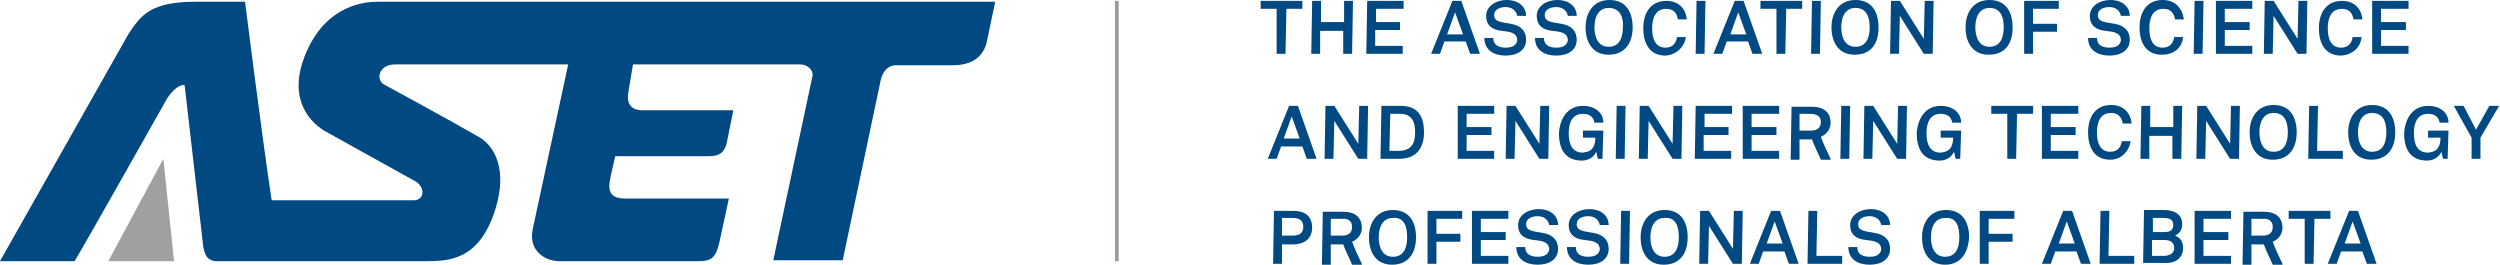
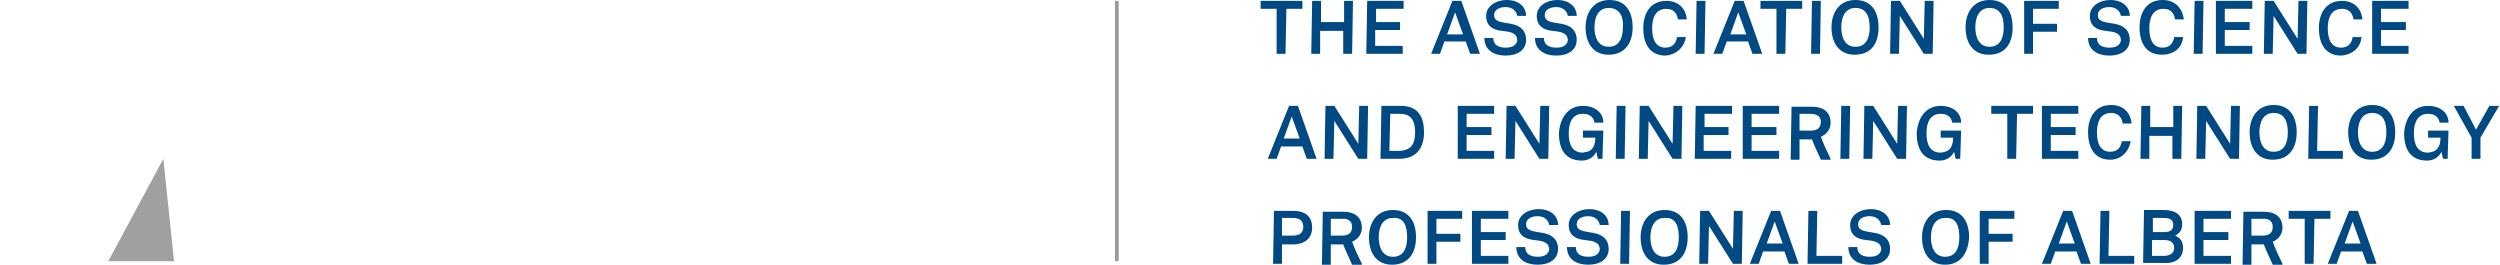
<svg xmlns="http://www.w3.org/2000/svg" width="680" height="72" viewBox="0 0 680 72" fill="none">
-   <path d="M229.162 71.04L239.545 21.84C239.545 21.84 240.27 17.76 243.651 17.76H258.864C263.452 17.76 266.832 16.32 268.281 12L270.696 0.48H102.628C99.006 0.48 89.105 1.44 83.551 13.68C77.997 25.92 83.551 32.64 88.139 35.52L112.77 49.2C115.668 50.64 115.668 54.48 112.528 54.48H73.892C71.236 36.96 66.648 0.48 66.648 0.48H53.125C41.051 0.48 38.395 4.08 35.014 9.12L0 71.04H20.284C22.94 66.72 45.398 26.88 45.398 26.88C47.812 23.04 50.227 22.8 50.227 23.28L55.298 67.2C55.781 69.36 56.264 71.28 59.886 71.04H115.668C122.188 71.04 130.398 70.8 134.744 56.88C138.125 46.08 134.503 39.6 130.156 37.2C123.153 33.12 104.56 23.04 104.56 23.04C102.145 21.84 102.869 17.52 107.457 17.52H154.545L144.886 62.4C143.679 68.16 148.267 71.04 152.131 71.04H190.043C193.182 71.04 194.631 70.32 195.597 66.24L198.253 54H170C164.688 54 165.653 50.4 166.136 47.76L167.344 42.48H192.457C194.872 42.48 197.045 42.24 197.77 38.4L199.46 30H174.83C170.724 30 170.483 27.12 170.966 24.72L172.173 17.52H217.571C219.986 17.52 221.435 19.44 220.952 20.88L210.327 70.8H229.162V71.04Z" fill="#004983" />
  <path d="M29.46 71.04H47.33L44.432 43.2L29.46 71.04Z" fill="#9EA0A1" />
  <path d="M303.778 0.24V71.04" stroke="#959C9D" />
  <path d="M637.741 66.24L639.915 60.24L642.088 66.24H637.741ZM633.153 71.76H635.568L636.776 68.4H642.571L643.778 71.76H646.435L641.364 57.36H638.949L633.153 71.76ZM626.875 71.76H629.29L629.531 59.52H633.878V57.36H622.528V59.52H626.875V71.76ZM618.182 61.68C618.182 63.12 617.457 64.08 615.526 64.08H612.386V59.52H615.284C617.457 59.28 618.182 60.48 618.182 61.68ZM620.838 71.76C619.872 69.84 618.906 67.68 618.182 65.76C619.872 65.04 620.838 63.6 620.838 61.92C620.838 59.76 619.631 57.6 615.767 57.6H610.213L609.972 72H612.386V66.48H615.767C616.25 67.92 617.699 70.8 618.182 72H620.838V71.76ZM596.932 71.76H606.832V69.6H599.347V65.28H606.108V63.12H599.347V59.52H606.832V57.36H596.932V71.76ZM591.378 67.44C591.378 68.88 590.17 69.6 588.48 69.6H585.341V65.28H588.722C590.412 65.28 591.378 66 591.378 67.44ZM591.136 61.2C591.136 62.64 590.17 63.12 588.722 63.12H585.582V59.28H588.48C590.17 59.28 591.136 59.76 591.136 61.2ZM593.793 67.44C593.793 66 593.31 64.8 591.619 64.08C593.068 63.36 593.551 62.4 593.551 60.96C593.551 58.56 591.861 57.12 588.48 57.12H583.168L582.926 71.52H588.48C591.861 71.76 593.793 70.08 593.793 67.44ZM571.094 71.76H580.511V69.6H573.508L573.75 57.36H571.335L571.094 71.76ZM559.986 66.24L562.159 60.24L564.332 66.24H559.986ZM555.398 71.76H557.812L559.02 68.4H564.815L566.023 71.76H568.679L563.608 57.36H561.193L555.398 71.76ZM538.494 71.76H540.909V65.76H547.429V63.6H540.909V59.52H547.912V57.36H538.494V71.76ZM532.94 64.56C532.94 67.44 531.974 69.84 529.077 69.84C526.179 69.84 525.213 67.2 525.213 64.56C525.213 61.92 526.179 59.28 529.077 59.28C532.216 59.04 532.94 61.68 532.94 64.56ZM535.597 64.56C535.597 60.24 533.665 57.12 529.318 57.12C524.972 57.12 522.798 60.48 522.798 64.56C522.798 68.64 524.73 72 529.077 72C533.423 72 535.355 68.64 535.597 64.56ZM502.756 67.2C502.756 70.56 505.412 72 508.551 72C511.69 72 514.105 70.56 514.105 67.68C514.105 65.28 512.656 63.84 510 63.36C507.344 62.88 505.412 62.88 505.412 60.96C505.412 59.52 506.861 58.8 508.551 58.8C510.241 58.8 511.449 59.76 511.69 61.2H514.105C514.105 58.8 512.173 56.88 508.793 56.88C505.895 56.88 503.239 58.56 503.239 61.2C503.239 63.84 504.929 65.04 507.585 65.28C509.758 65.52 511.69 65.76 511.69 67.92C511.449 69.12 510.483 69.84 508.551 69.84C506.619 69.84 505.17 69.12 505.17 67.2H502.756ZM491.648 71.76H501.065V69.6H494.062L494.304 57.36H491.889L491.648 71.76ZM480.54 66.24L482.713 60.24L484.886 66.24H480.54ZM475.952 71.76H478.366L479.574 68.4H485.369L486.577 71.76H489.233L484.162 57.36H481.747L475.952 71.76ZM462.187 71.76H464.602L464.844 61.44L471.364 71.76H473.778L474.02 57.36H471.605L471.364 67.68L464.844 57.36H462.429L462.187 71.76ZM456.634 64.56C456.634 67.44 455.668 69.84 452.77 69.84C449.872 69.84 448.906 67.2 448.906 64.56C448.906 61.92 449.872 59.28 452.77 59.28C455.909 59.04 456.634 61.68 456.634 64.56ZM459.048 64.56C459.048 60.24 457.116 57.12 452.77 57.12C448.423 57.12 446.25 60.48 446.25 64.56C446.25 68.64 448.182 72 452.528 72C457.116 72 459.048 68.64 459.048 64.56ZM440.696 71.76H443.111L443.352 57.36H440.937L440.696 71.76ZM426.207 67.2C426.207 70.56 428.864 72 432.003 72C435.142 72 437.557 70.56 437.557 67.68C437.557 65.28 436.108 63.84 433.452 63.36C430.795 62.88 428.864 62.88 428.864 60.96C428.864 59.52 430.312 58.8 432.003 58.8C433.693 58.8 434.901 59.76 435.142 61.2H437.557C437.557 58.8 435.625 56.88 432.244 56.88C429.347 56.88 426.69 58.56 426.69 61.2C426.69 63.84 428.381 65.04 431.037 65.28C433.21 65.52 435.142 65.76 435.142 67.92C434.901 69.12 433.935 69.84 432.003 69.84C430.071 69.84 428.622 69.12 428.622 67.2H426.207ZM412.443 67.2C412.443 70.56 415.099 72 418.239 72C421.378 72 423.793 70.56 423.793 67.68C423.793 65.28 422.344 63.84 419.687 63.36C417.031 62.88 415.099 62.88 415.099 60.96C415.099 59.52 416.548 58.8 418.239 58.8C419.929 58.8 421.136 59.76 421.378 61.2H423.793C423.793 58.8 421.861 56.88 418.48 56.88C415.582 56.88 412.926 58.56 412.926 61.2C412.926 63.84 414.616 65.04 417.273 65.28C419.446 65.52 421.378 65.76 421.378 67.92C421.136 69.12 420.17 69.84 418.239 69.84C416.307 69.84 414.858 69.12 414.858 67.2H412.443ZM400.369 71.76H410.27V69.6H402.784V65.28H409.545V63.12H402.784V59.52H410.27V57.36H400.369V71.76ZM388.295 71.76H390.71V65.76H397.23V63.6H390.71V59.52H397.713V57.36H388.295V71.76ZM382.741 64.56C382.741 67.44 381.776 69.84 378.878 69.84C375.98 69.84 375.014 67.2 375.014 64.56C375.014 61.92 375.98 59.28 378.878 59.28C382.017 59.04 382.741 61.68 382.741 64.56ZM385.156 64.56C385.156 60.24 383.224 57.12 378.878 57.12C374.531 57.12 372.358 60.48 372.358 64.56C372.358 68.64 374.29 72 378.636 72C383.224 72 385.156 68.64 385.156 64.56ZM367.77 61.68C367.77 63.12 367.045 64.08 365.114 64.08H361.974V59.52H364.872C367.045 59.28 367.77 60.48 367.77 61.68ZM370.426 71.76C369.46 69.84 368.494 67.68 367.77 65.76C369.46 65.04 370.426 63.6 370.426 61.92C370.426 59.76 369.219 57.6 365.355 57.6H359.801L359.56 72H361.974V66.48H365.355C365.838 67.92 367.287 70.8 367.77 72H370.426V71.76ZM348.693 64.32V59.28H351.591C353.764 59.28 354.489 60.24 354.489 61.68C354.489 63.12 353.764 64.08 351.591 64.08H348.693V64.32ZM346.278 71.76H348.693V66.48H351.591C355.213 66.48 356.903 64.56 356.903 61.92C356.903 59.28 355.455 57.36 351.832 57.36H346.52L346.278 71.76Z" fill="#004983" />
  <path d="M672.273 43.2H674.687V37.44L679.758 28.8H677.102L673.48 35.28L670.099 28.8H667.443L672.273 37.44V43.2ZM660.44 41.52C657.301 41.52 656.577 38.88 656.577 36.24C656.577 33.36 657.543 30.96 660.44 30.96C662.372 30.96 663.338 31.92 663.579 33.36C664.304 33.36 665.27 33.36 665.994 33.36C665.994 30.72 663.821 28.8 660.44 28.8C656.335 28.8 654.162 32.16 653.92 36.24C653.92 40.56 655.611 43.68 660.199 43.68C662.131 43.68 663.579 42.48 664.062 41.28C664.304 42 664.304 42.72 664.545 43.2H665.753L665.994 35.52H660.44V37.44H663.821C663.821 39.12 663.338 40.8 661.648 41.28C661.406 41.28 660.923 41.52 660.44 41.52ZM649.091 36C649.091 38.88 648.125 41.28 645.227 41.28C642.33 41.28 641.364 38.64 641.364 36C641.364 33.36 642.33 30.72 645.227 30.72C648.366 30.72 649.091 33.36 649.091 36ZM651.506 36C651.506 31.68 649.574 28.56 645.227 28.56C640.881 28.56 638.707 31.92 638.707 36C638.707 40.08 640.639 43.44 644.986 43.44C649.574 43.44 651.506 40.08 651.506 36ZM627.841 43.2H637.258V41.04H630.256L630.497 28.8H628.082L627.841 43.2ZM622.287 36C622.287 38.88 621.321 41.28 618.423 41.28C615.526 41.28 614.56 38.64 614.56 36C614.56 33.36 615.526 30.72 618.423 30.72C621.562 30.72 622.287 33.36 622.287 36ZM624.702 36C624.702 31.68 622.77 28.56 618.423 28.56C614.077 28.56 611.903 31.92 611.903 36C611.903 40.08 613.835 43.44 618.182 43.44C622.77 43.44 624.702 40.08 624.702 36ZM597.415 43.2H599.829L600.071 32.88L606.591 43.2H609.006L609.247 28.8H606.832L606.591 39.12L600.071 28.8H597.656L597.415 43.2ZM582.202 43.2H584.616V36.96H590.895V43.2H593.31L593.551 28.8H591.136V34.56H584.858V28.8H582.443L582.202 43.2ZM579.545 38.4H577.131C576.889 40.08 575.923 41.28 573.991 41.28C571.094 41.28 570.369 38.64 570.369 36C570.369 33.12 571.335 30.72 574.233 30.72C576.165 30.72 577.131 31.92 577.372 33.6H579.787C579.545 30.72 577.614 28.56 574.233 28.56C569.886 28.56 567.954 31.92 567.954 36C567.954 40.08 569.645 43.44 573.991 43.44C576.889 43.44 579.062 41.28 579.545 38.4ZM555.398 43.2H565.298V41.04H557.812V36.72H564.574V34.56H557.812V30.96H565.298V28.8H555.398V43.2ZM545.98 43.2H548.395L548.636 30.96H552.983V28.8H541.633V30.96H545.98V43.2ZM527.869 41.52C524.73 41.52 524.006 38.88 524.006 36.24C524.006 33.36 524.972 30.96 527.869 30.96C529.801 30.96 530.767 31.92 531.008 33.36C531.733 33.36 532.699 33.36 533.423 33.36C533.423 30.72 531.25 28.8 527.869 28.8C523.764 28.8 521.591 32.16 521.349 36.24C521.349 40.56 523.04 43.68 527.628 43.68C529.56 43.68 531.008 42.48 531.491 41.28C531.733 42 531.733 42.72 531.974 43.2H533.182L533.423 35.52H527.869V37.44H531.25C531.25 39.12 530.767 40.8 529.077 41.28C528.835 41.28 528.352 41.52 527.869 41.52ZM506.861 43.2H509.275L509.517 32.88L516.037 43.2H518.452L518.693 28.8H516.278L516.037 39.12L509.517 28.8H507.102L506.861 43.2ZM500.582 43.2H502.997L503.239 28.8H500.824L500.582 43.2ZM495.27 33.12C495.27 34.56 494.545 35.52 492.614 35.52H489.474V30.96H492.372C494.545 30.96 495.27 31.92 495.27 33.12ZM497.926 43.2C496.96 41.28 495.994 39.12 495.27 37.2C496.96 36.48 497.926 35.04 497.926 33.36C497.926 31.2 496.719 29.04 492.855 29.04H487.301L487.06 43.44H489.474V37.92H492.855C493.338 39.36 494.787 42.24 495.27 43.44H497.926V43.2ZM474.02 43.2H483.92V41.04H476.435V36.72H483.196V34.56H476.435V30.96H483.92V28.8H474.02V43.2ZM460.98 43.2H470.881V41.04H463.395V36.72H470.156V34.56H463.636V30.96H471.122V28.8H461.222L460.98 43.2ZM445.767 43.2H448.182L448.423 32.88L454.943 43.2H457.358L457.599 28.8H455.185L454.943 39.12L448.423 28.8H446.008L445.767 43.2ZM439.489 43.2H441.903L442.145 28.8H439.73L439.489 43.2ZM430.554 41.52C427.415 41.52 426.69 38.88 426.69 36.24C426.69 33.36 427.656 30.96 430.554 30.96C432.486 30.96 433.452 31.92 433.693 33.36C434.418 33.36 435.383 33.36 436.108 33.36C436.108 30.72 433.935 28.8 430.554 28.8C426.449 28.8 424.276 32.16 424.034 36.24C424.034 40.56 425.724 43.68 430.312 43.68C432.244 43.68 433.693 42.48 434.176 41.28C434.418 42 434.418 42.72 434.659 43.2H435.866L436.108 35.52H430.554V37.44H433.935C433.935 39.12 433.452 40.8 431.761 41.28C431.278 41.28 430.795 41.52 430.554 41.52ZM409.545 43.2H411.96L412.202 32.88L418.721 43.2H421.136L421.378 28.8H418.963L418.721 39.12L412.202 28.8H409.787L409.545 43.2ZM396.506 43.2H406.406V41.04H398.92V36.72H405.682V34.56H398.92V30.96H406.406V28.8H396.506V43.2ZM384.915 36C384.915 38.64 384.19 41.04 380.327 41.04H377.912L378.153 30.96H380.81C384.19 30.96 384.915 33.36 384.915 36ZM387.329 36C387.329 31.92 385.881 28.8 381.051 28.8H375.739L375.497 43.2H380.568C385.398 43.2 387.329 40.08 387.329 36ZM360.284 43.2H362.699L362.94 32.88L369.46 43.2H371.875L372.116 28.8H369.702L369.46 39.12L362.94 28.8H360.525L360.284 43.2ZM349.176 37.68L351.349 31.68L353.523 37.68H349.176ZM344.829 43.2H347.244L348.452 39.84H354.247L355.454 43.2H358.111L353.04 28.8H350.625L344.829 43.2Z" fill="#004983" />
  <path d="M645.227 14.64H655.128V12.48H647.642V8.16H654.403V6H647.642V2.4H655.128V0.24H645.227V14.64ZM642.33 10.08H639.915C639.673 11.76 638.707 12.96 636.776 12.96C633.878 12.96 633.153 10.32 633.153 7.68C633.153 4.8 634.119 2.4 637.017 2.4C638.949 2.4 639.915 3.6 640.156 5.28H642.571C642.33 2.4 640.398 0.24 637.017 0.24C632.67 0.24 630.739 3.6 630.739 7.68C630.739 11.76 632.429 15.12 636.776 15.12C639.915 14.88 642.088 12.96 642.33 10.08ZM615.767 14.64H618.182L618.423 4.32L624.943 14.64H627.358L627.599 0.24H625.185L624.943 10.56L618.423 0.24H616.009L615.767 14.64ZM602.727 14.64H612.628V12.48H605.142V8.16H611.903V6H605.142V2.4H612.628V0.24H602.727V14.64ZM596.69 14.64H599.105L599.347 0.24H596.932L596.69 14.64ZM593.793 10.08H591.378C591.136 11.76 590.17 12.96 588.239 12.96C585.341 12.96 584.616 10.32 584.616 7.68C584.616 4.8 585.582 2.4 588.48 2.4C590.412 2.4 591.378 3.6 591.619 5.28H594.034C593.551 2.16 591.619 0 588.239 0C583.892 0 581.96 3.36 581.96 7.44C581.96 11.52 583.651 14.88 587.997 14.88C591.378 14.88 593.551 12.96 593.793 10.08ZM567.955 10.32C567.955 13.68 570.611 15.12 573.75 15.12C576.889 15.12 579.304 13.68 579.304 10.8C579.304 8.4 577.855 6.96 575.199 6.48C572.543 6 570.611 6 570.611 4.08C570.611 2.64 572.06 1.92 573.75 1.92C575.44 1.92 576.648 2.88 576.889 4.32H579.304C579.304 1.92 577.372 0 573.991 0C571.094 0 568.437 1.68 568.437 4.32C568.437 6.96 570.128 8.16 572.784 8.4C574.957 8.64 576.889 8.88 576.889 11.04C576.648 12.24 575.682 12.96 573.75 12.96C571.818 12.96 570.369 12.24 570.369 10.32H567.955V10.32ZM550.568 14.64H552.983V8.64H559.503V6.48H552.983V2.4H559.986V0.24H550.568V14.64ZM545.014 7.44C545.014 10.32 544.048 12.72 541.151 12.72C538.253 12.72 537.287 10.08 537.287 7.44C537.287 4.8 538.253 2.16 541.151 2.16C544.29 2.16 545.014 4.8 545.014 7.44ZM547.429 7.44C547.429 3.12 545.497 0 541.151 0C536.804 0 534.631 3.36 534.631 7.44C534.631 11.52 536.562 14.88 540.909 14.88C545.497 14.88 547.429 11.76 547.429 7.44ZM514.105 14.64H516.52L516.761 4.32L523.281 14.64H525.696L525.937 0.24H523.523L523.281 10.56L516.761 0.24H514.347L514.105 14.64ZM508.551 7.44C508.551 10.32 507.585 12.72 504.687 12.72C501.79 12.72 500.824 10.08 500.824 7.44C500.824 4.8 501.79 2.16 504.687 2.16C507.827 2.16 508.551 4.8 508.551 7.44ZM510.966 7.44C510.966 3.12 509.034 0 504.687 0C500.341 0 498.168 3.36 498.168 7.44C498.168 11.52 500.099 14.88 504.446 14.88C509.034 14.88 510.966 11.76 510.966 7.44ZM492.614 14.64H495.028L495.27 0.24H492.855L492.614 14.64ZM483.196 14.64H485.611L485.852 2.4H490.199V0.24H478.849V2.4H483.196V14.64ZM470.639 9.36L472.812 3.36L474.986 9.36H470.639ZM466.051 14.64H468.466L469.673 11.28H475.469L476.676 14.64H479.332L474.261 0.24H471.847L466.051 14.64ZM461.222 14.64H463.636L463.878 0.24H461.463L461.222 14.64ZM458.565 10.08H456.151C455.909 11.76 454.943 12.96 453.011 12.96C450.114 12.96 449.389 10.32 449.389 7.68C449.389 4.8 450.355 2.4 453.253 2.4C455.185 2.4 456.151 3.6 456.392 5.28H458.807C458.565 2.4 456.633 0.24 453.253 0.24C448.906 0.24 446.974 3.6 446.974 7.68C446.974 11.76 448.665 15.12 453.011 15.12C455.909 14.88 458.082 12.96 458.565 10.08ZM441.42 7.44C441.42 10.32 440.455 12.72 437.557 12.72C434.659 12.72 433.693 10.08 433.693 7.44C433.693 4.8 434.659 2.16 437.557 2.16C440.696 2.16 441.662 4.8 441.42 7.44ZM444.077 7.44C444.077 3.12 442.145 0 437.798 0C433.452 0 431.278 3.36 431.278 7.44C431.278 11.52 433.21 14.88 437.557 14.88C441.903 14.88 444.077 11.76 444.077 7.44ZM417.514 10.32C417.514 13.68 420.17 15.12 423.31 15.12C426.449 15.12 428.864 13.68 428.864 10.8C428.864 8.4 427.415 6.96 424.758 6.48C422.102 6 420.17 6 420.17 4.08C420.17 2.64 421.619 1.92 423.31 1.92C425 1.92 426.207 2.88 426.449 4.32H428.864C428.864 1.92 426.932 0 423.551 0C420.653 0 417.997 1.68 417.997 4.32C417.997 6.96 419.687 8.16 422.344 8.4C424.517 8.64 426.449 8.88 426.449 11.04C426.207 12.24 425.241 12.96 423.31 12.96C421.378 12.96 419.929 12.24 419.929 10.32H417.514V10.32ZM403.75 10.32C403.75 13.68 406.406 15.12 409.545 15.12C412.685 15.12 415.099 13.68 415.099 10.8C415.099 8.4 413.651 6.96 410.994 6.48C408.338 6 406.406 6 406.406 4.08C406.406 2.64 407.855 1.92 409.545 1.92C411.236 1.92 412.443 2.88 412.685 4.32H415.099C415.099 1.92 413.168 0 409.787 0C406.889 0 404.233 1.68 404.233 4.32C404.233 6.96 405.923 8.16 408.58 8.4C410.753 8.64 412.685 8.88 412.685 11.04C412.443 12.24 411.477 12.96 409.545 12.96C407.614 12.96 406.165 12.24 406.165 10.32H403.75V10.32ZM393.608 9.36L395.781 3.36L397.955 9.36H393.608ZM389.261 14.64H391.676L392.883 11.28H398.679L399.886 14.64H402.543L397.472 0.24H395.057L389.261 14.64ZM371.633 14.64H381.534V12.48H374.048V8.16H380.81V6H374.29V2.4H381.776V0.24H371.875L371.633 14.64ZM356.662 14.64H359.077V8.4H365.355V14.64H367.77L368.011 0.24H365.597V6H359.318V0.24H356.903L356.662 14.64ZM347.244 14.64H349.659L349.901 2.4H354.247V0.24H342.898V2.4H347.244V14.64Z" fill="#004983" />
</svg>